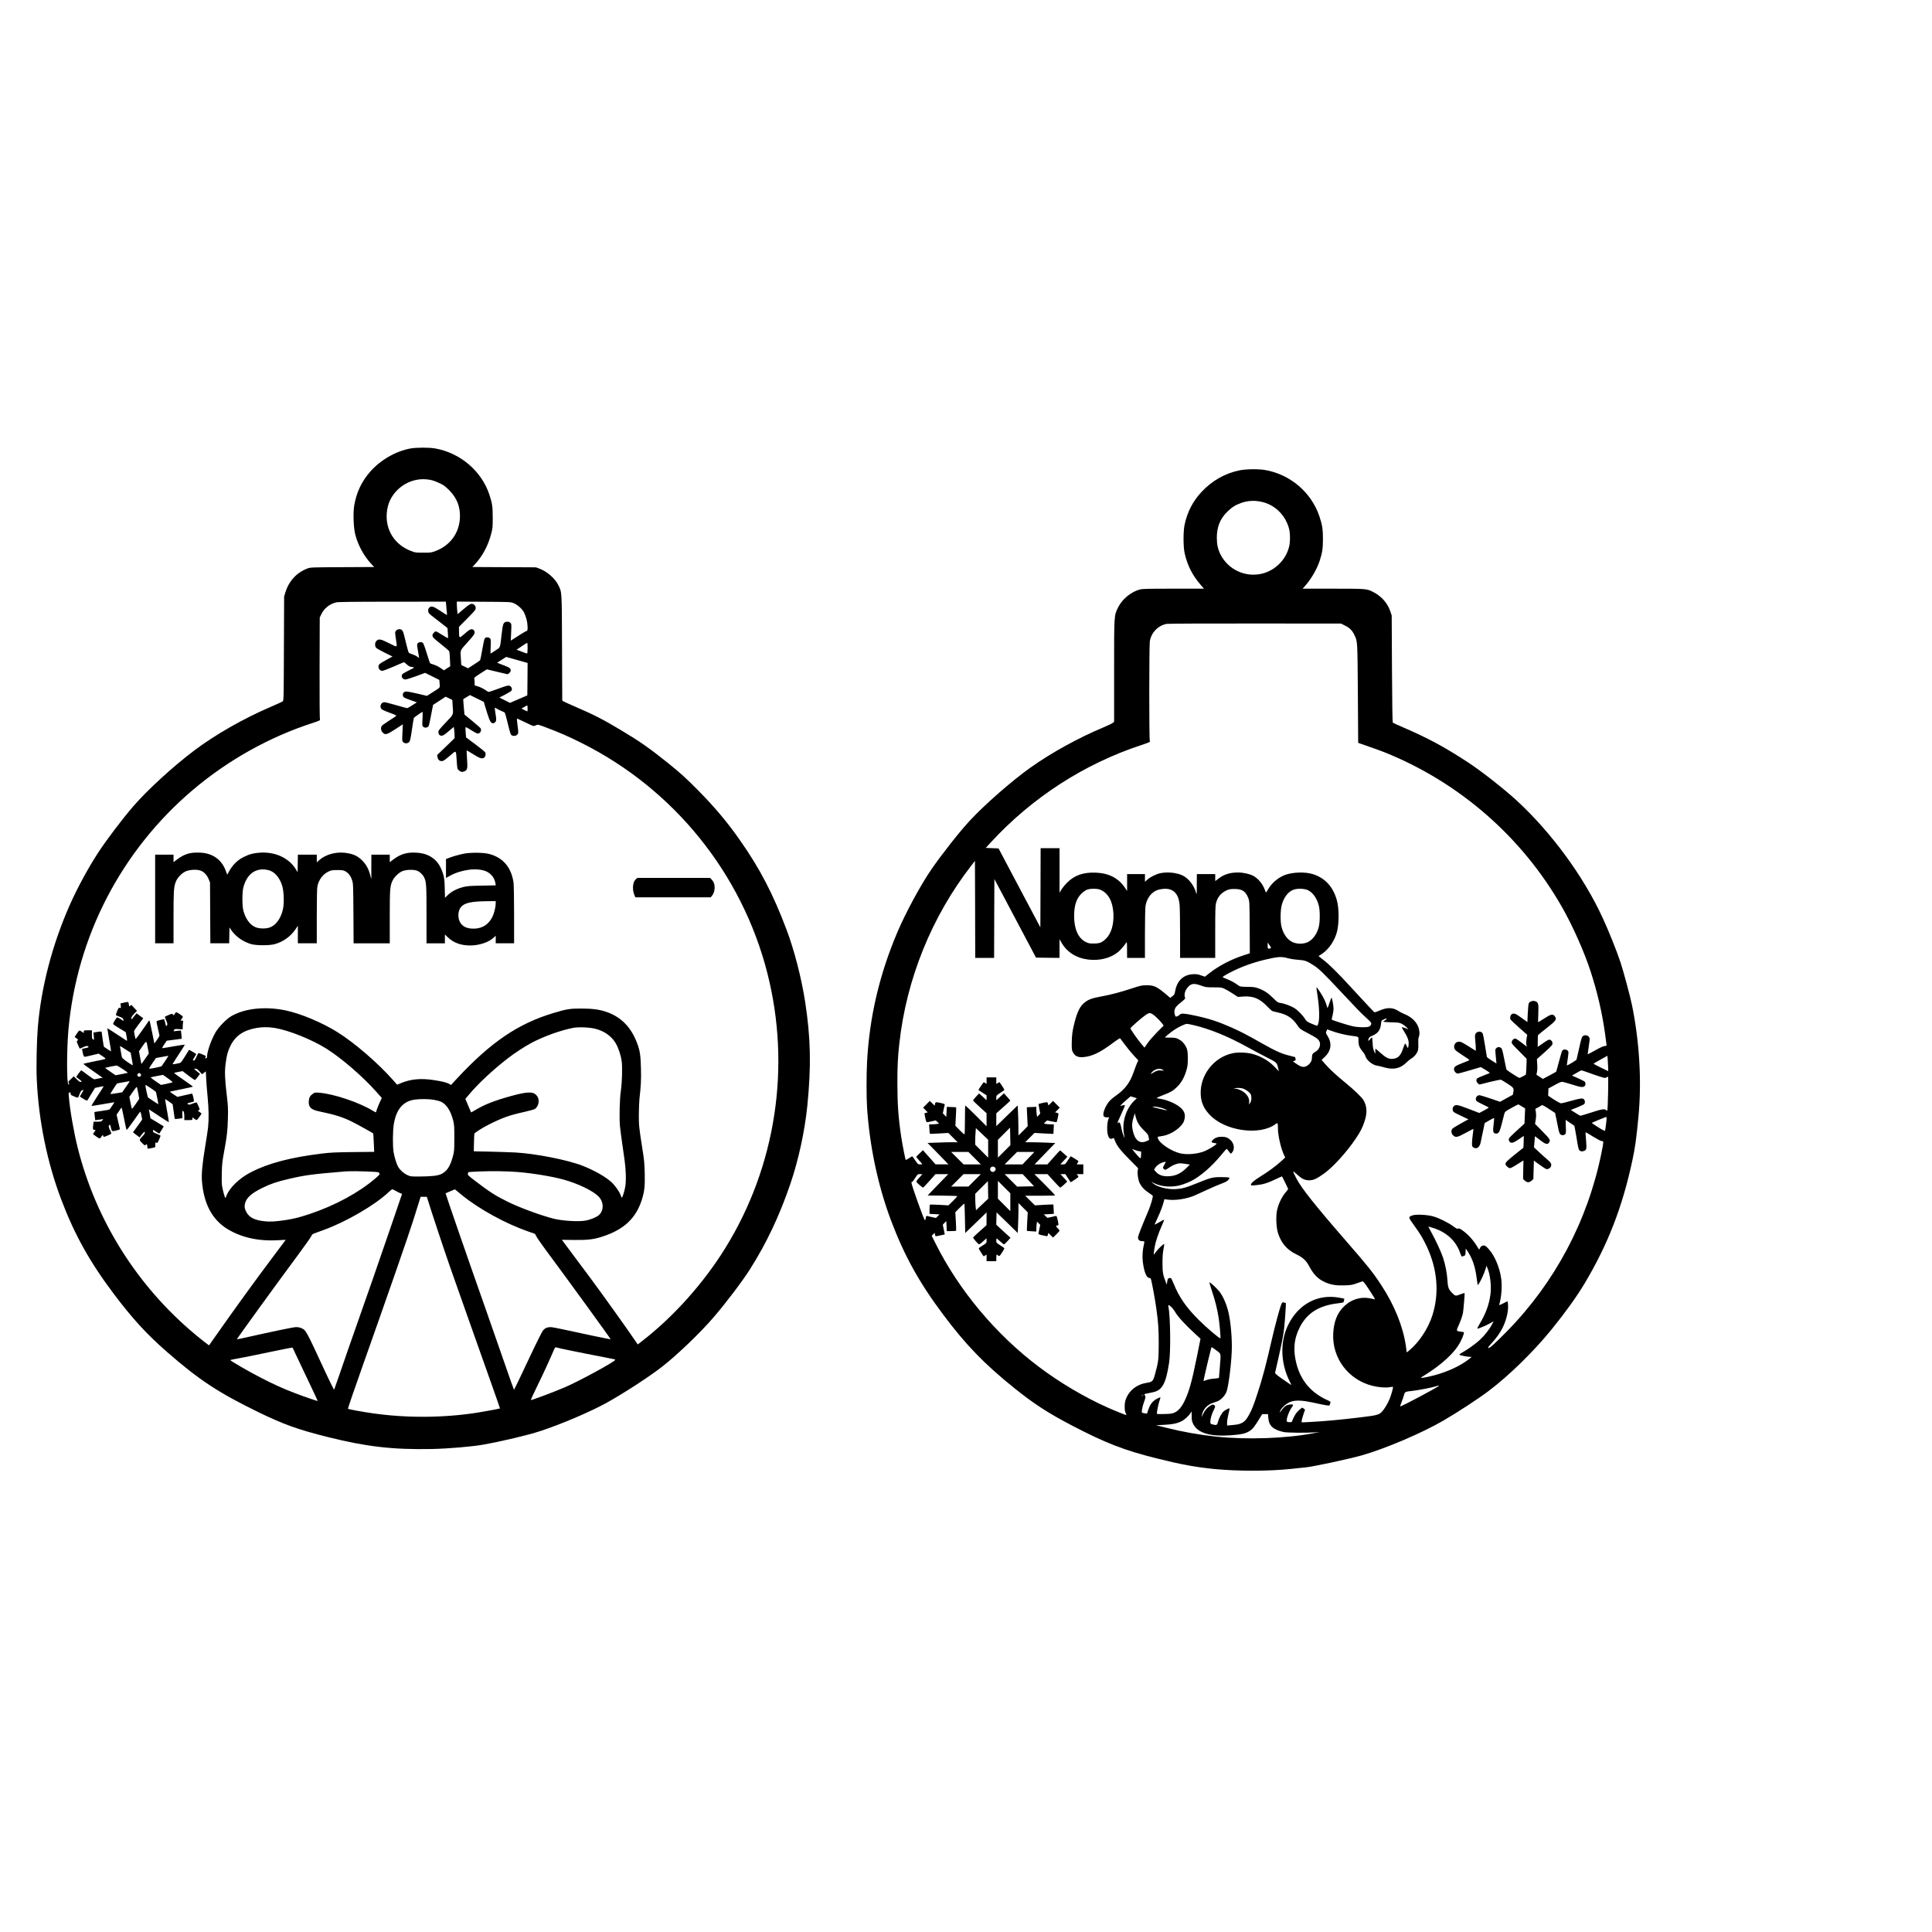
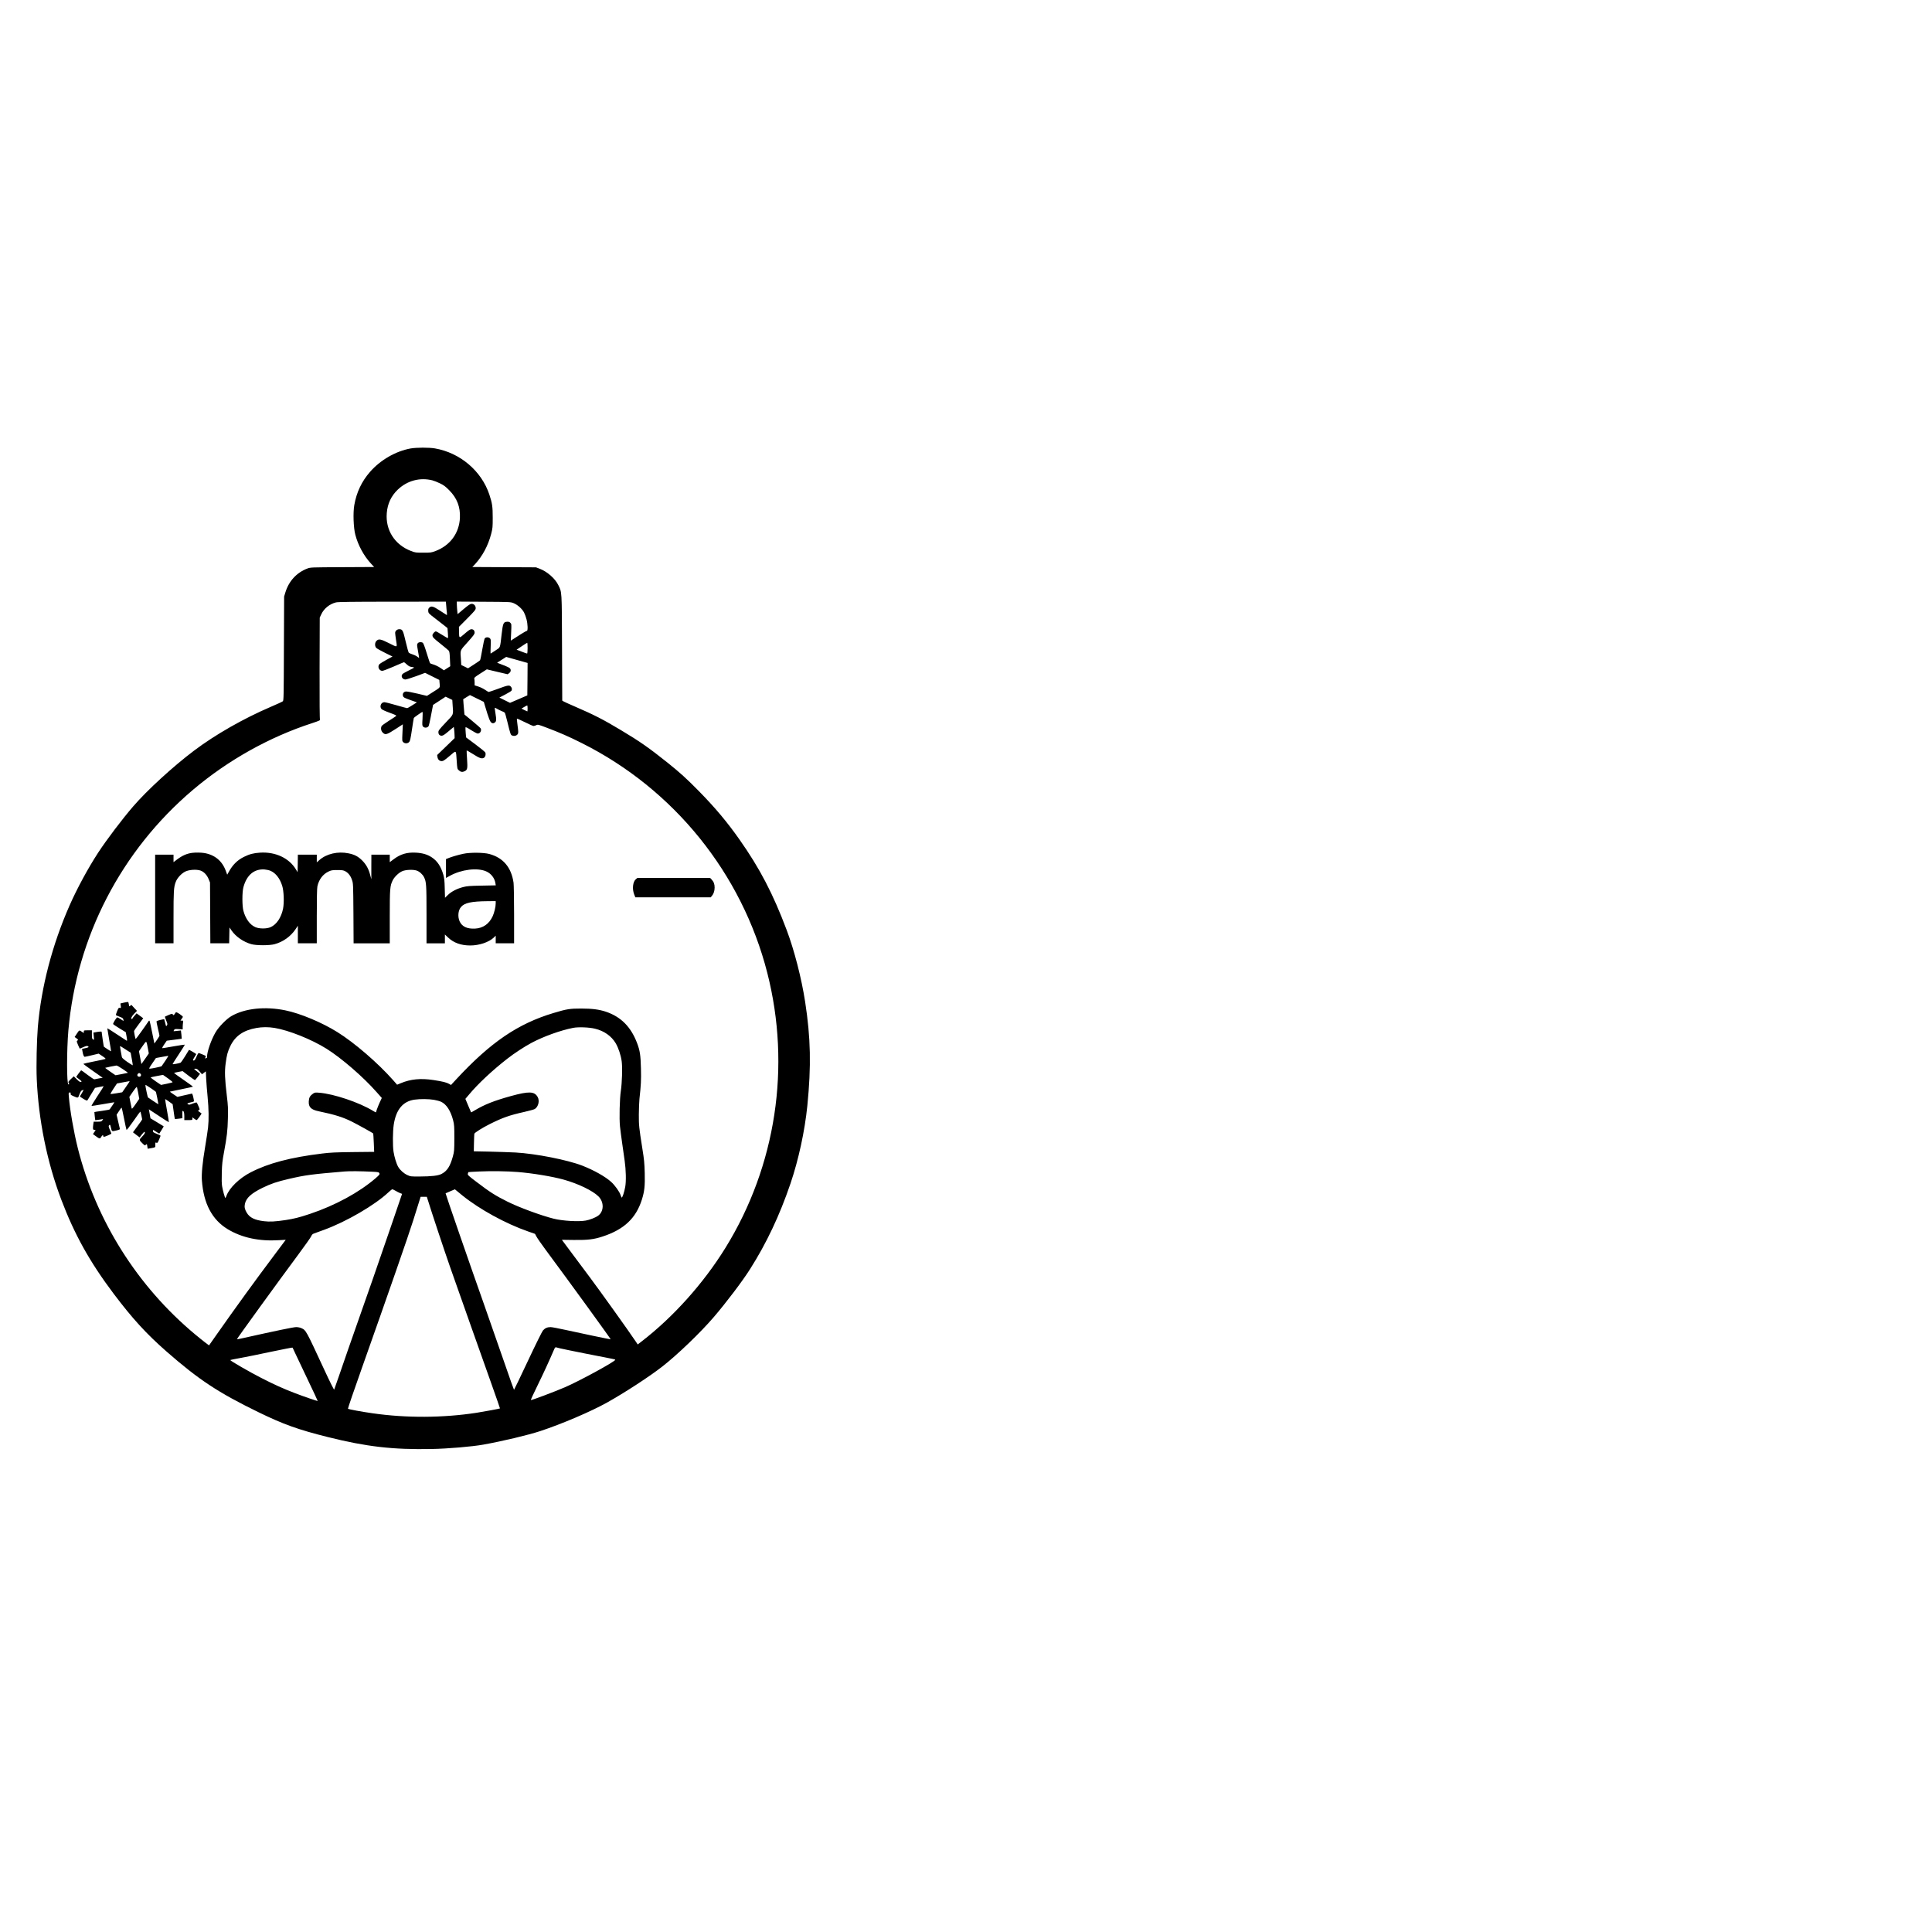
<svg xmlns="http://www.w3.org/2000/svg" version="1.0" width="100mm" height="100mm" viewBox="0 0 3574 1974" preserveAspectRatio="xMidYMid meet">
  <g transform="translate(0,1974) scale(0.1,-0.1)" fill="#000000" stroke="none">
    <path d="M7596 19444 c-275 -50 -557 -212 -750 -432 -155 -177 -251 -380 -292 -616 -25 -141 -15 -419 19 -548 51 -194 156 -388 286 -530 l62 -67 -588 -3 c-581 -3 -589 -3 -647 -25 -198 -75 -343 -232 -407 -443 l-23 -75 -4 -961 c-3 -892 -4 -963 -20 -977 -9 -8 -112 -56 -228 -105 -495 -212 -1022 -512 -1413 -807 -390 -294 -868 -732 -1125 -1030 -200 -231 -495 -621 -648 -855 -184 -281 -392 -664 -532 -982 -320 -728 -523 -1505 -586 -2248 -20 -240 -31 -729 -20 -962 33 -760 192 -1541 454 -2231 244 -644 526 -1151 967 -1737 348 -462 606 -744 979 -1071 595 -521 957 -760 1693 -1119 467 -228 740 -326 1292 -464 716 -179 1206 -235 1920 -221 304 6 751 44 955 81 358 64 827 176 1053 250 398 131 939 362 1238 529 324 181 785 481 1019 664 277 215 710 631 954 916 230 268 533 668 671 887 305 480 548 995 748 1583 150 442 265 974 312 1440 73 736 63 1252 -41 1925 -67 434 -199 947 -341 1325 -252 670 -497 1141 -874 1676 -229 325 -447 585 -749 893 -227 231 -352 344 -575 523 -344 275 -518 397 -866 605 -335 201 -496 283 -854 438 -104 45 -200 88 -212 96 l-22 14 -4 972 c-4 1076 -1 1027 -69 1165 -60 123 -208 252 -349 304 l-64 24 -589 3 -588 3 45 47 c142 153 246 346 304 568 26 101 28 123 28 299 0 203 -9 265 -62 425 -146 439 -541 774 -1007 855 -111 19 -342 18 -450 -1z m403 -590 c31 -8 94 -33 141 -56 69 -33 101 -57 170 -127 144 -145 207 -308 198 -510 -13 -283 -179 -510 -450 -614 -79 -30 -89 -31 -228 -31 -138 0 -149 1 -226 31 -302 115 -475 386 -449 702 14 174 81 316 205 435 174 165 409 228 639 170z m256 -2321 c3 -43 8 -100 12 -127 4 -39 3 -47 -8 -40 -8 4 -64 41 -126 81 -121 79 -154 88 -192 52 -17 -16 -21 -30 -19 -62 3 -41 6 -44 138 -145 74 -57 154 -119 176 -137 l42 -34 7 -91 c4 -50 5 -93 2 -96 -2 -2 -51 25 -107 61 -57 36 -109 65 -117 65 -21 0 -63 -46 -63 -69 0 -38 13 -52 149 -160 75 -60 143 -117 152 -127 13 -15 18 -50 22 -154 l6 -135 -58 -37 -59 -38 -66 45 c-37 25 -93 52 -124 61 -31 9 -61 20 -65 24 -5 4 -33 88 -63 186 -31 104 -61 184 -71 192 -28 20 -81 15 -97 -10 -13 -20 -13 -33 0 -103 8 -44 17 -100 21 -124 l6 -44 -34 25 c-19 15 -59 34 -89 43 -30 10 -60 23 -67 29 -7 6 -33 99 -58 206 -49 212 -59 230 -119 230 -41 0 -76 -32 -76 -68 0 -15 7 -70 15 -122 24 -157 36 -151 -125 -70 -157 79 -195 86 -235 45 -34 -33 -35 -102 -2 -133 12 -11 84 -51 160 -89 l138 -68 -108 -59 c-59 -32 -118 -68 -130 -79 -47 -42 -13 -127 49 -127 16 0 111 36 212 80 100 44 186 80 190 80 3 0 27 -19 51 -41 35 -32 55 -43 90 -47 25 -2 45 -8 45 -11 0 -4 -41 -27 -92 -51 -50 -25 -102 -53 -115 -63 -46 -36 -15 -107 47 -107 16 0 105 28 197 61 l167 62 132 -66 131 -65 6 -69 c7 -79 18 -65 -131 -160 l-104 -66 -177 42 c-97 23 -192 41 -211 39 -45 -4 -69 -43 -54 -85 8 -25 24 -33 133 -72 l123 -44 -84 -53 c-45 -30 -89 -54 -97 -54 -8 0 -98 25 -202 55 -103 30 -202 55 -219 55 -61 0 -94 -81 -52 -127 9 -11 77 -42 150 -68 105 -38 130 -51 120 -60 -7 -7 -68 -47 -136 -90 -68 -43 -127 -86 -132 -96 -20 -37 -12 -89 19 -120 51 -50 71 -44 258 77 l115 75 -7 -154 c-7 -149 -7 -155 14 -176 29 -29 81 -28 109 2 18 19 27 58 52 227 17 113 32 210 35 217 4 12 148 113 161 113 4 0 3 -57 0 -126 -7 -112 -6 -128 10 -145 27 -30 85 -24 104 11 5 10 21 78 35 152 14 73 30 157 36 186 l10 52 117 76 116 76 62 -30 61 -30 6 -93 c14 -193 25 -165 -128 -326 -120 -127 -135 -147 -135 -177 0 -42 22 -66 61 -66 23 0 53 19 127 82 l97 81 7 -54 c3 -30 7 -76 7 -104 l1 -50 -161 -156 -162 -156 6 -39 c8 -47 37 -74 81 -74 25 0 53 19 143 95 131 111 117 121 132 -95 10 -144 10 -145 41 -172 34 -31 67 -35 109 -13 48 24 53 53 41 224 -6 84 -9 155 -7 158 3 2 56 -28 118 -67 122 -78 164 -92 203 -67 26 17 37 62 24 96 -4 11 -86 79 -182 150 l-174 130 -7 84 c-4 46 -5 91 -4 99 3 12 27 1 103 -48 55 -35 110 -64 123 -64 44 0 74 49 57 93 -3 8 -72 70 -154 137 l-148 122 -6 67 c-3 36 -8 100 -12 141 l-5 75 62 39 63 38 128 -63 128 -63 21 -71 c69 -232 95 -300 122 -315 24 -13 30 -13 55 0 35 20 38 54 17 178 -9 52 -14 96 -11 99 2 2 21 -6 43 -20 21 -13 59 -32 85 -42 26 -10 52 -23 56 -29 5 -6 26 -78 46 -161 61 -249 62 -252 96 -263 39 -14 83 1 100 32 10 20 9 47 -5 151 -9 69 -15 129 -12 131 3 3 68 -27 146 -65 77 -39 150 -71 161 -71 12 0 34 7 50 15 29 15 36 13 192 -46 239 -90 418 -168 648 -284 1706 -853 2965 -2412 3435 -4255 440 -1728 161 -3567 -772 -5079 -406 -658 -964 -1281 -1552 -1735 l-74 -57 -35 53 c-129 193 -666 943 -857 1198 -72 96 -217 290 -321 430 l-190 255 221 -3 c256 -3 370 10 533 64 396 129 617 338 726 682 48 152 59 253 53 492 -5 182 -11 250 -42 440 -64 405 -68 443 -67 645 1 105 6 233 11 285 29 261 33 347 28 565 -6 245 -19 330 -70 465 -114 304 -300 491 -580 585 -123 41 -253 58 -452 58 -210 1 -273 -9 -517 -83 -659 -198 -1163 -542 -1795 -1223 l-100 -108 -34 20 c-46 27 -128 47 -294 72 -234 35 -418 17 -599 -58 l-70 -29 -70 80 c-282 320 -718 696 -1036 894 -284 177 -685 345 -959 401 -377 78 -752 38 -1001 -106 -91 -53 -234 -199 -292 -299 -81 -138 -158 -360 -158 -454 0 -11 -2 -20 -4 -20 -2 0 -12 -3 -21 -7 -15 -5 -16 -3 -5 16 6 13 10 24 8 26 -8 8 -122 55 -132 55 -7 0 -23 -26 -36 -57 -27 -67 -42 -86 -63 -81 -13 2 -9 13 18 58 19 30 35 57 35 60 0 6 -131 83 -134 78 -2 -1 -34 -54 -71 -116 -38 -62 -76 -117 -85 -121 -21 -11 -141 -33 -147 -28 -2 3 48 84 113 181 64 97 115 178 112 181 -2 2 -92 -11 -199 -30 -107 -19 -202 -35 -211 -35 -13 0 -6 16 30 69 l47 69 139 18 138 18 -6 75 c-4 42 -8 77 -9 78 -2 1 -32 -2 -67 -7 -35 -5 -66 -7 -68 -6 -2 2 2 13 9 23 10 18 20 19 85 15 l74 -5 0 44 c0 24 3 61 6 82 6 35 5 37 -20 37 l-27 0 19 28 c10 15 22 32 25 38 4 7 -20 29 -59 55 -53 34 -68 40 -74 28 -5 -8 -15 -23 -24 -34 -14 -19 -15 -19 -28 -2 -13 17 -17 17 -78 -9 -36 -15 -67 -29 -69 -31 -2 -1 8 -34 24 -72 25 -63 26 -71 12 -91 -14 -21 -16 -19 -30 45 -9 37 -17 68 -19 70 -5 5 -131 -26 -141 -35 -4 -3 6 -62 23 -131 16 -68 30 -130 30 -137 0 -7 -21 -43 -47 -80 l-47 -66 -42 207 c-23 114 -44 211 -48 214 -4 4 -10 3 -14 -3 -74 -111 -235 -334 -241 -334 -7 0 -31 117 -31 148 0 5 38 60 85 122 l85 113 -62 46 -61 45 -38 -44 c-22 -25 -39 -48 -39 -52 0 -5 -4 -8 -10 -8 -27 0 -6 49 42 97 l52 53 -49 52 c-28 29 -51 55 -52 57 -2 2 -12 -4 -23 -14 -19 -17 -20 -17 -26 24 -4 23 -9 43 -13 45 -3 2 -37 -3 -75 -11 l-68 -16 6 -43 c5 -42 5 -44 -17 -39 -20 6 -26 -1 -50 -60 -15 -37 -25 -69 -23 -73 2 -4 33 -18 69 -31 56 -21 66 -29 69 -52 l4 -27 -53 34 c-29 19 -58 34 -63 34 -15 0 -82 -109 -77 -124 3 -7 57 -44 120 -82 l114 -69 15 -82 c12 -73 12 -81 -2 -73 -8 4 -91 58 -184 120 -92 61 -169 110 -171 108 -1 -2 15 -97 35 -213 21 -115 36 -212 35 -213 -3 -3 -108 64 -133 84 -4 2 -41 256 -42 277 0 8 -55 3 -123 -10 l-29 -5 7 -70 c7 -69 7 -69 -14 -56 -18 11 -21 22 -21 90 l0 78 -75 0 c-73 0 -75 -1 -75 -25 l0 -25 -40 26 c-45 30 -42 32 -93 -45 l-36 -55 35 -25 c31 -22 33 -27 20 -37 -9 -6 -16 -16 -16 -21 0 -9 48 -124 54 -131 2 -1 32 11 68 27 46 20 69 26 81 19 29 -16 19 -25 -44 -38 l-61 -13 6 -36 c12 -75 27 -111 44 -111 9 0 71 14 137 30 l120 29 69 -46 c49 -32 65 -47 55 -53 -8 -4 -103 -25 -212 -46 -108 -21 -196 -42 -195 -46 2 -4 83 -63 181 -132 l177 -124 -67 -11 c-38 -7 -75 -14 -84 -17 -10 -3 -60 29 -128 81 -61 47 -114 85 -118 85 -9 -1 -97 -120 -92 -124 2 -1 27 -21 56 -43 47 -37 50 -41 30 -47 -17 -4 -34 6 -77 49 l-55 54 -54 -51 c-45 -44 -52 -54 -42 -70 14 -23 14 -28 -3 -28 -33 0 -33 630 -1 1000 152 1731 978 3325 2306 4450 649 549 1414 977 2211 1235 112 37 145 51 138 60 -7 8 -9 331 -8 951 l3 939 28 60 c50 108 153 191 272 221 38 9 288 13 1042 13 l991 1 7 -77z m1247 49 c71 -29 155 -103 191 -170 15 -28 36 -85 47 -128 24 -91 27 -214 7 -214 -8 0 -61 -30 -118 -66 -57 -37 -121 -77 -142 -91 l-38 -24 7 154 c7 150 6 155 -15 176 -17 17 -32 21 -63 19 -65 -5 -74 -25 -98 -228 -32 -273 -19 -240 -116 -304 -46 -31 -86 -56 -88 -56 -3 0 -2 59 1 130 5 116 4 132 -12 150 -26 28 -80 27 -99 -2 -7 -13 -28 -106 -45 -207 -17 -101 -35 -189 -41 -196 -5 -6 -58 -43 -116 -80 l-106 -68 -63 31 -62 30 -6 99 c-13 187 -24 159 123 323 109 122 130 150 130 177 0 39 -23 63 -60 63 -22 0 -52 -20 -122 -81 -107 -93 -105 -94 -107 46 l-1 79 155 156 c138 140 155 160 155 190 0 45 -33 80 -75 80 -25 0 -55 -19 -146 -95 l-114 -96 -6 58 c-4 32 -7 84 -8 116 l-1 58 498 -3 c493 -3 497 -3 554 -26z m258 -832 c0 -55 -4 -100 -9 -100 -7 0 -58 18 -165 60 l-30 11 95 64 c52 35 97 64 102 64 4 1 7 -44 7 -99z m-152 -231 l152 -43 -2 -300 -3 -300 -160 -69 -160 -69 -99 49 -98 49 110 57 c60 31 113 64 116 73 11 28 6 50 -15 73 -29 31 -55 26 -244 -44 -82 -30 -156 -55 -163 -55 -7 0 -39 18 -70 40 -31 21 -87 49 -124 60 l-68 22 0 51 c0 29 -3 61 -6 73 -5 17 13 32 113 96 l119 76 193 -46 192 -45 27 20 c33 24 39 63 15 90 -10 11 -52 32 -93 48 -41 15 -91 34 -110 42 l-34 14 84 53 84 54 45 -13 c25 -7 115 -32 199 -56z m152 -884 c0 -30 -2 -55 -5 -55 -3 0 -29 12 -57 26 l-51 26 49 29 c27 16 52 29 57 29 4 0 7 -25 7 -55z m-4683 -5910 c263 -43 684 -211 961 -384 277 -173 682 -523 929 -804 l96 -108 -36 -77 c-19 -42 -44 -102 -54 -132 -10 -30 -18 -56 -19 -58 -1 -2 -24 11 -51 27 -256 157 -730 317 -1001 337 -70 6 -80 4 -111 -17 -56 -39 -75 -72 -79 -142 -6 -106 41 -154 178 -183 303 -63 453 -110 621 -194 119 -60 387 -209 393 -218 2 -4 7 -82 11 -174 l7 -166 -388 -4 c-323 -4 -420 -8 -574 -27 -585 -71 -996 -179 -1324 -349 -209 -107 -395 -289 -447 -434 -7 -21 -16 -38 -20 -38 -9 0 -46 132 -60 214 -8 45 -10 135 -6 255 4 155 11 217 41 376 53 287 67 400 72 625 5 180 3 232 -20 422 -37 306 -42 446 -22 593 21 162 38 224 90 330 91 184 239 286 481 329 106 19 220 19 332 1z m5930 -15 c168 -40 304 -136 383 -269 50 -85 96 -222 111 -336 15 -112 6 -398 -16 -545 -22 -144 -31 -506 -16 -656 7 -66 26 -213 43 -329 16 -115 36 -255 44 -310 24 -169 29 -377 10 -481 -17 -98 -55 -210 -66 -197 -4 4 -13 25 -20 46 -19 60 -105 181 -173 242 -109 99 -317 216 -533 301 -275 107 -863 223 -1239 244 -99 5 -313 12 -475 16 l-295 6 3 157 c2 86 5 161 7 168 7 21 150 111 282 177 240 120 366 165 640 226 94 21 183 46 197 55 67 44 92 154 51 224 -60 103 -162 106 -490 16 -315 -87 -496 -159 -673 -266 -36 -22 -66 -38 -67 -37 -2 2 -26 58 -54 126 l-52 124 73 86 c162 194 427 442 703 657 123 97 319 225 445 292 223 119 541 234 775 279 95 18 294 11 402 -16z m-8272 -361 l18 -96 -33 -49 c-18 -27 -49 -71 -69 -98 l-35 -50 -23 119 -22 118 66 95 c76 108 70 110 98 -39z m-394 -34 l76 -48 21 -115 c12 -64 20 -117 18 -119 -2 -2 -47 26 -100 62 -60 42 -98 74 -101 88 -9 41 -35 189 -35 199 0 6 10 4 23 -4 12 -8 56 -36 98 -63z m718 -197 c-34 -51 -65 -97 -69 -101 -8 -9 -190 -47 -223 -47 -14 0 -3 22 50 99 l68 99 110 20 c60 11 113 20 118 21 4 1 -20 -41 -54 -91z m-788 -155 c54 -36 98 -67 96 -69 -1 -1 -53 -12 -116 -24 l-114 -21 -99 68 c-55 37 -96 69 -91 70 20 7 190 41 207 42 10 1 63 -29 117 -66z m1422 -45 l44 -51 35 27 36 27 6 -138 c4 -76 16 -227 27 -337 21 -222 24 -418 8 -564 -6 -53 -30 -214 -54 -357 -50 -297 -69 -499 -60 -624 32 -429 190 -726 478 -900 261 -157 578 -226 948 -203 l125 7 -221 -295 c-347 -462 -706 -957 -1085 -1497 l-113 -161 -76 57 c-42 32 -123 98 -181 146 -1069 891 -1833 2104 -2171 3447 -74 296 -145 702 -165 946 -7 81 -6 82 16 82 18 0 21 -4 17 -21 -5 -17 3 -24 46 -44 95 -41 90 -43 117 31 18 48 32 69 49 75 13 5 25 8 27 7 1 -2 -14 -30 -33 -62 l-36 -59 22 -16 c13 -10 43 -28 67 -42 39 -21 46 -22 54 -9 5 8 38 62 73 120 l65 105 78 17 c43 9 80 15 82 14 2 -2 -50 -83 -114 -180 -64 -98 -114 -180 -111 -183 4 -3 98 11 210 31 112 20 207 36 211 36 5 0 -28 -53 -85 -132 -3 -5 -67 -17 -143 -28 -76 -10 -139 -20 -140 -22 -1 -2 2 -36 7 -77 l9 -73 57 7 c31 3 64 9 75 12 18 5 18 5 0 -21 -17 -23 -25 -25 -90 -26 l-71 0 -7 -46 c-11 -87 -9 -102 19 -106 l25 -3 -25 -37 -25 -37 32 -24 c92 -68 97 -69 121 -27 19 32 37 39 37 15 0 -8 6 -15 13 -15 18 0 137 52 137 60 0 4 -11 33 -25 64 -29 65 -30 79 -11 95 12 10 16 3 27 -43 18 -80 16 -79 98 -59 64 15 72 19 67 38 -3 11 -18 73 -32 137 l-27 117 43 65 c23 36 45 66 49 66 4 0 24 -89 45 -197 21 -109 42 -204 46 -212 5 -9 47 45 130 163 67 98 124 175 127 172 5 -5 32 -122 33 -142 0 -6 -38 -62 -85 -124 -47 -62 -85 -114 -85 -116 0 -1 28 -23 62 -48 l61 -46 42 55 c24 30 45 51 49 48 15 -16 2 -41 -45 -89 -58 -59 -58 -63 10 -128 39 -38 41 -39 60 -22 19 17 20 17 26 -28 l7 -46 37 6 c113 20 106 15 104 66 -1 44 0 46 20 39 20 -7 25 -1 49 56 16 36 28 69 28 73 0 5 -31 21 -70 36 -60 23 -70 31 -70 52 0 24 0 24 27 7 14 -10 41 -26 58 -37 l32 -18 42 66 c23 37 41 67 39 69 -2 1 -57 35 -123 75 l-121 73 -15 83 -15 84 25 -17 c14 -9 97 -64 184 -121 86 -58 159 -103 161 -101 2 2 -13 99 -34 214 -21 116 -37 211 -35 213 2 2 34 -18 71 -45 l68 -49 19 -134 c10 -74 20 -136 22 -138 2 -3 35 -1 72 4 l68 9 -2 68 c-1 37 1 67 5 67 22 0 32 -30 32 -97 l0 -73 75 0 c74 0 75 0 75 26 l0 25 33 -25 c19 -15 39 -26 45 -26 11 0 97 119 90 124 -1 1 -18 13 -37 26 -32 22 -32 24 -13 34 20 11 20 11 -5 71 -14 33 -29 64 -33 69 -5 5 -37 -3 -75 -18 -59 -24 -68 -25 -87 -12 -22 16 -22 16 85 42 27 6 28 9 22 43 -12 66 -26 111 -34 111 -5 0 -68 -14 -139 -31 l-130 -30 -71 47 c-39 26 -70 48 -69 50 2 1 99 21 216 45 116 23 212 45 212 48 -1 3 -79 60 -175 126 -96 66 -175 123 -175 126 0 3 35 12 79 20 l79 15 108 -83 c60 -45 114 -83 119 -83 6 1 29 26 53 58 l43 57 -37 30 c-86 69 -83 64 -47 65 25 0 39 -9 76 -52z m-1093 -43 c20 -24 3 -57 -28 -53 -30 3 -41 30 -22 53 16 19 34 19 50 0z m593 -156 c-5 -3 -54 -16 -111 -28 l-103 -21 -99 67 c-54 38 -96 70 -94 72 2 3 55 14 117 26 l112 21 93 -65 c50 -36 89 -68 85 -72z m-799 9 c-4 -7 -36 -54 -70 -103 l-63 -91 -106 -18 c-59 -10 -109 -16 -111 -13 -3 3 23 48 57 100 l63 94 106 20 c133 26 133 26 124 11z m396 -118 c49 -33 91 -64 95 -69 4 -8 45 -213 45 -228 0 -4 -178 114 -193 126 -6 6 -47 199 -47 223 0 14 9 9 100 -52z m-233 -91 l19 -106 -67 -98 c-60 -85 -69 -94 -74 -74 -3 13 -14 65 -24 116 l-18 92 65 95 c36 53 69 93 73 89 4 -5 15 -56 26 -114z m5469 -124 c48 -9 107 -24 130 -35 101 -44 181 -167 227 -347 20 -80 22 -111 22 -328 -1 -230 -2 -244 -28 -340 -51 -184 -106 -268 -210 -322 -63 -32 -183 -46 -402 -47 -166 -1 -171 0 -230 27 -67 31 -134 91 -169 152 -32 54 -71 182 -86 280 -17 108 -15 377 4 501 42 278 170 432 386 462 103 15 260 13 356 -3z m-1130 -1331 c103 -5 112 -8 122 -28 9 -20 2 -29 -71 -93 -306 -263 -744 -501 -1211 -658 -202 -67 -293 -90 -454 -115 -186 -28 -295 -34 -398 -21 -175 21 -265 66 -320 158 -37 63 -46 105 -33 164 24 109 118 194 324 295 161 78 264 113 487 165 306 71 417 86 1033 138 97 8 296 6 521 -5z m2684 -5 c278 -23 635 -82 845 -140 268 -74 540 -205 647 -312 106 -107 101 -280 -10 -358 -49 -34 -152 -75 -226 -88 -132 -24 -427 -7 -595 35 -228 57 -645 210 -855 316 -224 111 -326 177 -574 366 -153 116 -163 126 -157 151 4 14 8 27 9 28 1 2 92 7 202 12 219 10 520 6 714 -10z m-2263 -347 c26 -16 64 -35 84 -43 l37 -14 -198 -580 c-109 -319 -261 -760 -338 -980 -468 -1333 -552 -1574 -628 -1799 -47 -137 -88 -255 -92 -262 -4 -7 -83 151 -186 374 -337 727 -335 724 -421 763 -24 11 -63 19 -97 19 -49 0 -361 -65 -1008 -209 -47 -11 -86 -18 -88 -16 -5 5 780 1088 1142 1575 120 162 226 312 234 332 12 29 24 41 56 52 23 9 103 38 179 65 412 150 943 459 1192 694 33 31 65 56 72 57 7 0 34 -13 60 -28z m1237 -87 c318 -257 802 -522 1217 -666 l126 -44 27 -50 c14 -27 86 -131 159 -230 440 -593 1219 -1666 1214 -1671 -3 -3 -561 113 -839 175 -126 28 -248 51 -273 51 -60 0 -103 -19 -140 -61 -17 -20 -137 -261 -280 -566 -138 -293 -253 -533 -256 -533 -3 0 -81 219 -173 487 -93 269 -257 740 -366 1048 -289 816 -732 2098 -727 2100 1 1 40 18 87 38 l85 36 27 -22 c14 -12 65 -53 112 -92z m-640 -82 c62 -203 308 -944 411 -1238 220 -626 593 -1679 762 -2153 91 -255 163 -465 162 -466 -7 -6 -278 -56 -434 -81 -619 -95 -1299 -99 -1923 -9 -198 28 -443 73 -455 84 -4 3 114 350 264 771 484 1366 852 2424 942 2709 25 80 66 211 92 293 l46 147 58 0 57 0 18 -57z m-2464 -2813 c19 -41 123 -261 232 -489 109 -228 197 -416 195 -417 -5 -5 -255 81 -414 142 -223 85 -391 161 -636 287 -202 103 -567 313 -567 327 0 3 82 20 183 38 100 18 358 70 572 116 215 45 393 80 396 77 3 -3 21 -40 39 -81z m4915 66 c68 -17 818 -167 937 -188 43 -7 79 -17 80 -22 8 -27 -656 -390 -932 -509 -194 -83 -602 -237 -630 -237 -5 0 51 123 125 273 112 229 214 451 306 665 14 33 23 42 36 38 10 -3 45 -12 78 -20z" />
    <path d="M3555 11963 c-100 -13 -183 -50 -279 -122 l-66 -50 0 69 0 70 -170 0 -170 0 0 -820 0 -820 170 0 170 0 0 478 c0 490 4 560 41 657 27 73 104 156 176 192 73 35 204 44 281 19 64 -22 121 -82 153 -162 l24 -59 3 -562 3 -563 174 0 174 0 3 146 3 147 39 -57 c79 -114 221 -212 366 -252 91 -26 338 -26 430 0 157 42 297 143 386 275 l44 66 0 -163 0 -162 175 0 175 0 0 500 c0 328 4 517 11 552 27 127 102 227 207 276 50 24 69 27 162 27 89 0 111 -3 147 -22 57 -31 100 -86 125 -163 22 -63 22 -81 26 -617 l3 -553 335 0 334 0 0 488 c0 527 4 574 55 678 31 62 109 138 173 167 65 29 201 35 269 13 53 -18 110 -69 137 -123 42 -85 46 -133 46 -690 l0 -533 170 0 170 0 0 82 0 81 58 -55 c103 -99 240 -148 411 -148 166 0 344 60 434 145 l37 36 0 -70 0 -71 170 0 170 0 0 528 c0 290 -5 557 -10 593 -41 283 -191 461 -447 531 -106 29 -358 31 -482 4 -95 -20 -215 -55 -278 -81 l-43 -17 0 -175 0 -174 73 40 c213 117 503 153 668 83 91 -39 158 -123 173 -218 l7 -42 -258 -5 c-220 -4 -271 -8 -343 -26 -117 -30 -219 -83 -284 -146 l-54 -53 -5 176 c-3 142 -9 192 -26 251 -46 155 -110 252 -212 320 -81 54 -171 81 -294 88 -169 9 -288 -27 -417 -125 l-68 -51 0 69 0 70 -170 0 -170 0 -1 -227 0 -228 -20 75 c-30 116 -74 196 -148 271 -76 76 -141 110 -253 133 -198 41 -408 -7 -541 -125 l-47 -41 0 71 0 71 -175 0 -175 0 -2 -162 -3 -163 -28 47 c-125 213 -379 333 -666 315 -121 -8 -195 -27 -296 -77 -123 -60 -212 -148 -284 -281 l-28 -50 -27 73 c-67 183 -205 296 -398 328 -61 10 -162 11 -223 3z m1449 -332 c97 -42 173 -140 216 -276 31 -99 39 -309 16 -426 -33 -162 -119 -291 -229 -340 -73 -33 -209 -33 -284 0 -100 44 -179 152 -220 301 -25 90 -25 347 0 438 61 225 198 340 389 328 37 -3 87 -14 112 -25z m4166 -603 c0 -66 -27 -175 -58 -242 -65 -138 -177 -216 -322 -224 -147 -8 -241 35 -286 131 -40 86 -30 205 23 267 66 79 190 106 496 109 l147 1 0 -42z" />
    <path d="M11763 11476 c-56 -47 -71 -178 -32 -280 l22 -56 697 0 697 0 19 23 c35 39 54 95 54 158 0 65 -16 107 -58 152 l-26 27 -672 0 -672 0 -29 -24z" />
-     <path d="M22935 19040 c-271 -54 -514 -192 -708 -400 -162 -175 -263 -370 -314 -610 -25 -120 -25 -401 1 -520 48 -222 143 -412 295 -587 l63 -73 -564 0 c-474 0 -573 -2 -622 -15 -164 -43 -329 -180 -404 -335 -74 -152 -72 -124 -72 -1175 l0 -937 -22 -19 c-13 -11 -91 -49 -174 -84 -464 -194 -962 -468 -1349 -743 -342 -242 -855 -691 -1129 -988 -188 -203 -520 -625 -708 -899 -199 -290 -476 -802 -631 -1168 -330 -780 -513 -1563 -557 -2387 -13 -236 -13 -662 0 -855 48 -715 203 -1444 442 -2080 246 -652 520 -1148 963 -1740 419 -560 761 -915 1318 -1363 358 -288 625 -462 1068 -693 623 -325 965 -458 1568 -608 446 -112 715 -161 1062 -196 431 -42 1007 -42 1414 1 127 13 255 26 285 30 141 14 802 156 1030 221 436 124 1110 411 1510 643 265 154 647 404 840 550 382 289 832 729 1166 1141 247 304 465 608 606 844 429 718 699 1412 882 2265 56 262 75 397 117 840 60 640 17 1372 -121 2047 -35 169 -159 631 -215 798 -70 210 -215 572 -327 814 -353 768 -949 1582 -1593 2174 -229 211 -659 548 -898 704 -446 291 -735 446 -1202 648 -99 42 -184 82 -190 87 -6 6 -12 357 -15 996 l-5 987 -27 80 c-53 153 -165 278 -324 358 -111 56 -123 57 -734 57 l-563 0 47 53 c112 127 215 304 266 455 51 156 63 232 63 412 0 180 -12 256 -64 414 -148 445 -538 780 -1005 861 -120 21 -353 19 -469 -5z m435 -591 c230 -62 412 -248 476 -489 23 -89 24 -244 0 -337 -59 -237 -254 -432 -492 -493 -307 -79 -631 68 -775 351 -49 97 -69 185 -69 311 0 199 59 348 190 478 86 85 156 130 260 166 135 47 265 51 410 13z m1512 -2282 c88 -43 135 -91 177 -182 54 -114 53 -103 60 -1078 l6 -909 195 -68 c107 -37 241 -86 297 -108 1381 -557 2536 -1563 3275 -2856 194 -338 415 -833 531 -1191 128 -391 218 -784 272 -1178 14 -103 25 -192 25 -197 0 -6 -15 -10 -33 -10 -22 0 -78 -25 -175 -79 -78 -44 -142 -77 -142 -74 0 3 9 71 21 150 21 144 21 146 2 172 -25 33 -80 40 -112 14 -19 -15 -31 -54 -67 -217 -24 -109 -46 -206 -49 -216 -5 -15 -172 -116 -180 -108 -1 1 6 55 16 118 10 63 16 123 13 133 -14 44 -85 57 -114 22 -6 -8 -33 -98 -60 -200 -27 -103 -51 -189 -53 -191 -2 -3 -59 -33 -125 -69 l-121 -64 -50 33 c-28 19 -55 36 -61 38 -8 2 -8 17 1 52 8 31 10 83 6 146 l-6 98 140 124 c81 71 142 133 146 147 9 36 -9 74 -40 85 -24 9 -38 3 -130 -60 l-102 -71 2 101 c0 56 1 106 2 112 1 6 70 64 155 130 183 142 202 169 155 228 -34 43 -69 35 -192 -44 -60 -39 -110 -70 -113 -70 -2 0 -1 73 3 163 7 184 1 206 -62 227 -42 14 -100 -7 -115 -42 -6 -13 -14 -96 -18 -184 l-7 -161 -109 78 c-82 60 -116 79 -141 79 -48 0 -73 -37 -67 -101 1 -9 72 -78 158 -154 l156 -138 -7 -36 c-14 -80 -16 -140 -6 -160 7 -12 9 -21 5 -21 -3 0 -45 31 -93 69 -48 38 -98 72 -112 76 -31 8 -64 -18 -73 -59 -7 -26 4 -39 134 -170 l140 -142 0 -55 c0 -31 -3 -97 -6 -147 l-7 -92 -53 -30 c-30 -16 -59 -30 -65 -30 -21 0 -238 141 -243 158 -3 10 -21 98 -41 197 -28 146 -39 183 -56 198 -29 23 -64 22 -90 -4 -23 -23 -22 -8 -3 -216 l7 -67 -24 15 c-13 9 -52 34 -87 55 -34 21 -64 46 -67 54 -2 8 -18 105 -35 214 -16 110 -37 210 -44 222 -29 43 -99 39 -130 -8 -12 -19 -13 -39 -6 -118 5 -52 10 -119 10 -148 l0 -52 -82 52 c-175 110 -191 118 -230 118 -76 0 -116 -91 -68 -152 10 -14 75 -60 144 -104 69 -43 122 -82 118 -86 -4 -4 -61 -28 -127 -53 -135 -53 -158 -70 -158 -116 0 -35 40 -79 72 -79 10 0 109 27 221 60 l204 60 87 -53 c51 -30 82 -55 75 -59 -6 -3 -56 -23 -111 -44 -55 -20 -108 -44 -118 -52 -26 -23 -18 -70 15 -95 l26 -20 191 48 c105 26 198 44 208 41 9 -4 64 -37 120 -73 113 -72 121 -83 107 -159 l-9 -46 -118 -65 -118 -65 -179 61 c-99 34 -191 61 -205 61 -54 0 -87 -78 -47 -112 9 -8 63 -36 120 -63 56 -27 102 -51 102 -54 0 -4 -39 -27 -87 -53 l-88 -47 -194 75 c-215 83 -250 88 -284 42 -15 -20 -18 -34 -13 -63 7 -36 10 -38 148 -104 l142 -67 -142 -78 c-78 -43 -149 -87 -157 -99 -25 -36 -19 -85 14 -118 47 -47 80 -41 238 46 76 41 138 73 139 72 2 -1 -4 -47 -11 -102 -8 -55 -15 -128 -15 -162 0 -53 3 -64 22 -77 60 -42 119 -4 138 90 7 32 26 126 44 209 l31 149 83 49 c46 27 86 46 89 43 4 -4 1 -46 -5 -95 -21 -157 -13 -191 47 -191 46 0 65 34 104 190 21 80 42 161 47 182 10 33 21 42 130 102 65 36 122 66 126 66 3 0 33 -17 66 -37 l61 -38 -6 -140 -6 -140 -38 -35 c-232 -211 -253 -232 -253 -258 0 -14 7 -34 17 -44 29 -33 68 -22 168 46 l93 63 -2 -108 c-1 -60 -4 -110 -7 -112 -2 -2 -72 -58 -156 -125 -149 -120 -173 -144 -173 -177 0 -25 55 -75 82 -75 13 0 57 22 98 48 41 26 92 58 113 71 l39 24 -4 -172 -3 -172 33 -30 c42 -38 81 -38 124 0 l33 29 5 171 5 171 103 -75 c57 -41 112 -77 123 -80 31 -10 76 13 89 46 17 41 1 74 -63 127 -29 23 -97 84 -151 135 l-99 92 9 104 9 103 92 -71 c101 -78 139 -89 167 -49 33 46 22 64 -121 209 l-137 139 13 75 c11 67 9 135 -6 188 -3 13 5 21 33 33 20 8 49 25 64 36 32 23 27 26 170 -67 l97 -63 21 -98 c11 -55 28 -139 38 -188 10 -54 25 -97 36 -108 24 -24 70 -23 92 1 16 18 17 34 11 148 -3 70 -3 123 2 117 4 -6 40 -32 79 -57 40 -25 75 -50 78 -55 3 -6 21 -106 41 -223 29 -183 37 -217 56 -231 24 -20 46 -22 83 -8 45 17 49 38 36 196 -7 80 -11 146 -9 149 2 2 65 -34 139 -81 83 -51 146 -84 163 -84 35 0 35 -4 -8 -218 -253 -1251 -859 -2394 -1749 -3301 -225 -228 -321 -315 -342 -307 -13 5 -3 20 46 73 92 98 171 208 218 304 73 150 112 327 97 438 l-7 50 -80 -40 c-64 -32 -79 -37 -74 -22 40 129 56 335 37 476 -27 205 -123 432 -232 551 -51 55 -66 66 -93 66 -35 0 -59 -20 -74 -59 -8 -23 -10 -22 -37 25 -73 125 -182 246 -287 317 -44 31 -60 37 -74 29 -15 -8 -33 0 -94 45 -95 70 -271 156 -375 183 -114 31 -319 39 -379 16 -78 -30 -78 -30 32 -183 122 -170 157 -229 232 -385 201 -423 238 -868 108 -1278 -78 -246 -247 -502 -430 -652 l-45 -37 -16 117 c-51 360 -211 756 -454 1127 -159 242 -246 351 -663 830 -559 643 -815 965 -907 1142 -78 151 -78 158 6 81 93 -86 146 -112 231 -112 77 0 134 26 272 124 169 121 421 398 589 649 86 128 121 196 160 313 53 159 48 282 -16 393 -32 56 -173 192 -341 329 -166 135 -294 254 -377 350 l-59 69 57 54 c122 116 139 253 51 393 -33 52 -33 55 -18 86 l15 32 79 -29 c107 -39 254 -75 363 -89 149 -20 135 -10 135 -93 0 -84 18 -128 78 -200 22 -26 43 -60 47 -75 18 -80 133 -176 225 -187 25 -3 85 -17 133 -32 163 -47 295 -18 402 90 28 28 72 64 98 79 53 31 102 94 118 152 6 23 9 79 6 126 -3 61 0 96 11 123 19 48 11 128 -17 193 -45 100 -128 174 -251 225 -36 14 -85 40 -110 56 -102 68 -208 71 -353 8 -75 -32 -90 -36 -101 -24 -7 8 -65 68 -127 134 -63 67 -202 217 -310 335 -230 251 -391 411 -506 499 l-82 64 57 37 c132 85 246 253 287 423 38 160 36 428 -5 574 -70 250 -220 413 -445 483 -142 44 -372 37 -512 -15 -128 -48 -248 -150 -314 -265 -19 -33 -36 -60 -39 -60 -3 0 -14 24 -24 53 -38 106 -126 211 -216 257 -67 34 -185 60 -275 60 -150 0 -259 -33 -361 -111 l-64 -48 0 64 0 65 -170 0 -170 0 -1 -197 c0 -192 -1 -196 -15 -144 -35 130 -137 262 -244 314 -106 52 -271 71 -406 46 -77 -14 -188 -67 -247 -119 l-47 -42 0 71 0 71 -165 0 -165 0 0 -156 0 -156 -40 60 c-118 176 -296 269 -536 279 -232 10 -397 -47 -534 -185 -42 -42 -90 -102 -108 -132 l-32 -55 0 413 0 412 -175 0 -175 0 -2 -732 -3 -733 -387 730 -386 730 -119 5 -118 5 101 110 c757 821 1722 1445 2773 1791 153 51 169 58 161 75 -14 24 -13 1751 0 1843 24 161 150 293 310 325 25 5 752 8 1636 7 l1590 -1 76 -38z m-6667 -6147 l175 0 2 729 3 730 385 -727 385 -727 218 -3 217 -2 0 172 0 173 33 -57 c103 -181 276 -292 499 -319 207 -25 412 26 550 138 42 34 122 126 155 179 9 15 12 -11 12 -133 l1 -153 165 0 165 0 0 443 c0 243 5 474 10 512 14 94 58 182 120 238 58 52 117 76 211 84 175 15 276 -79 299 -279 6 -45 10 -289 10 -540 l0 -458 325 0 325 0 0 478 c0 394 3 488 15 536 30 113 90 186 195 235 46 21 70 26 145 26 145 0 209 -43 258 -171 21 -57 22 -72 25 -539 l2 -480 -117 -38 c-232 -76 -456 -193 -627 -327 l-87 -68 -72 25 c-60 21 -85 25 -152 21 -175 -10 -292 -122 -326 -312 -10 -60 -15 -68 -52 -96 l-40 -29 -49 42 c-196 167 -246 191 -388 191 -88 -1 -108 -5 -267 -57 -214 -71 -398 -119 -574 -151 -164 -30 -233 -55 -298 -106 -91 -72 -137 -161 -191 -365 -41 -156 -53 -242 -54 -390 -1 -121 1 -133 24 -175 37 -67 93 -93 185 -86 168 13 317 85 569 275 60 45 112 78 116 74 4 -4 47 -62 96 -127 49 -66 123 -156 165 -200 l76 -81 -24 -53 c-13 -29 -39 -98 -58 -154 -73 -208 -157 -322 -334 -448 -55 -38 -112 -89 -133 -117 -49 -64 -89 -154 -96 -211 -6 -54 11 -72 69 -72 l38 0 -16 -37 c-24 -58 -29 -216 -9 -286 19 -66 44 -86 84 -68 13 7 26 10 27 9 1 -2 10 -23 19 -48 38 -96 93 -168 259 -338 l170 -172 -7 -46 c-9 -65 10 -177 39 -235 35 -68 85 -121 166 -175 38 -25 71 -49 73 -53 10 -16 -34 -169 -79 -276 -114 -268 -185 -448 -191 -484 -8 -52 19 -81 76 -81 44 0 45 -2 30 -65 -23 -94 -31 -222 -20 -311 23 -190 68 -304 120 -304 10 0 22 -6 27 -12 12 -17 77 -362 102 -543 38 -270 46 -389 46 -665 -1 -298 -6 -336 -72 -574 -33 -117 -46 -130 -147 -146 -190 -30 -334 -145 -393 -313 -24 -71 -24 -200 0 -245 10 -19 16 -36 14 -38 -6 -6 -171 60 -354 141 -427 191 -880 459 -1268 752 -795 599 -1478 1416 -1911 2285 l-69 138 28 27 27 27 6 -32 c4 -18 10 -32 15 -32 8 0 162 32 166 34 1 1 -7 42 -18 91 l-19 89 32 34 33 33 5 -93 5 -93 83 1 c45 1 85 4 88 6 3 3 1 82 -4 174 l-10 169 81 82 c45 45 83 80 86 77 4 -3 8 -127 11 -275 l5 -269 198 191 197 191 0 -119 -1 -118 -124 -110 c-68 -60 -124 -114 -124 -119 -1 -12 89 -117 106 -123 8 -3 32 11 56 33 23 22 52 48 65 58 l22 19 0 -44 c0 -44 0 -44 -76 -92 -73 -46 -75 -48 -61 -70 8 -12 29 -46 46 -74 18 -29 35 -53 37 -53 3 0 16 7 29 16 l25 16 0 -61 0 -61 90 0 90 0 0 60 c0 33 2 60 5 60 3 0 17 -7 30 -16 24 -16 25 -15 70 54 25 39 45 74 45 79 0 4 -34 29 -75 55 -73 46 -75 48 -75 88 0 22 3 40 6 40 4 0 33 -25 66 -55 32 -30 65 -55 71 -54 7 0 36 28 66 61 l54 61 -79 71 c-43 39 -103 93 -132 121 l-53 50 3 114 3 113 196 -190 196 -191 6 157 c4 86 7 211 7 277 l0 120 86 -86 86 -86 -10 -169 c-5 -93 -8 -171 -6 -173 1 -2 41 -6 88 -8 l86 -6 1 54 c0 30 3 71 7 92 l7 38 29 -30 29 -30 -16 -76 c-10 -42 -17 -82 -17 -89 0 -8 23 -18 63 -25 34 -7 72 -15 84 -18 17 -4 22 1 28 27 l7 32 44 -43 44 -43 60 59 c33 33 60 64 60 70 0 6 -16 26 -35 45 -36 35 -37 50 -4 50 24 0 24 15 3 109 -13 58 -19 71 -33 67 -9 -3 -47 -12 -86 -20 l-70 -15 -33 32 -33 32 93 5 93 5 -4 85 c-1 47 -4 86 -6 88 -2 2 -79 -1 -172 -6 l-168 -10 -90 89 -90 89 278 0 c152 0 277 3 277 7 0 4 -87 94 -192 200 l-193 193 121 0 121 0 113 -125 c62 -69 118 -125 124 -125 6 1 37 26 70 56 l58 55 -23 27 c-13 15 -41 46 -63 70 l-40 42 46 0 46 0 48 -75 c26 -41 49 -75 50 -75 9 0 144 92 144 98 0 4 -7 18 -16 30 l-15 22 60 0 61 0 0 90 0 90 -61 0 -60 0 17 30 c10 16 16 31 13 33 -21 16 -137 87 -141 87 -3 0 -27 -34 -54 -75 -49 -74 -49 -75 -93 -75 l-45 0 29 33 c17 17 46 49 65 70 l35 38 -65 59 c-36 33 -67 59 -70 59 -3 0 -57 -59 -120 -130 l-114 -129 -119 0 -119 0 192 198 191 197 -133 6 c-73 4 -198 7 -278 8 l-145 1 86 86 86 86 174 -10 c96 -5 175 -9 175 -8 1 0 4 40 5 89 l4 87 -55 1 c-30 0 -72 3 -93 7 l-38 7 30 29 30 29 86 -18 c47 -10 88 -15 91 -12 7 7 33 123 34 149 0 10 -11 19 -31 23 l-31 7 43 44 43 44 -62 62 -62 62 -43 -42 -44 -43 -6 30 c-4 21 -12 31 -24 31 -25 -1 -143 -27 -149 -33 -3 -3 2 -44 12 -91 l17 -87 -29 -30 -29 -30 -7 43 c-3 24 -7 66 -7 93 l-1 50 -87 -4 c-49 -1 -89 -4 -89 -5 -1 0 3 -79 8 -175 l9 -174 -85 -86 -86 -86 -1 165 c-1 91 -4 216 -8 278 l-6 113 -197 -191 -198 -192 0 119 0 118 130 115 c71 63 129 117 129 120 0 3 -26 34 -59 70 l-59 65 -43 -40 c-24 -22 -55 -51 -70 -64 l-28 -24 0 44 c0 44 1 44 75 93 41 27 75 51 75 54 0 11 -85 142 -93 142 -4 0 -19 -7 -32 -16 l-25 -16 0 61 0 61 -90 0 -90 0 0 -61 0 -60 -22 15 c-12 9 -26 16 -30 16 -6 0 -98 -135 -98 -144 0 -1 34 -24 75 -50 l75 -48 0 -46 0 -46 -42 40 c-24 22 -55 50 -70 63 l-27 23 -55 -58 c-30 -33 -55 -64 -56 -70 0 -6 56 -62 125 -124 l125 -113 0 -121 0 -121 -193 193 c-106 105 -196 192 -200 192 -4 0 -7 -119 -7 -264 0 -146 -4 -267 -8 -270 -5 -3 -45 32 -89 77 l-80 82 9 169 c5 92 8 169 6 171 -2 2 -41 5 -88 6 l-85 4 -5 -93 -5 -93 -32 33 -32 33 15 70 c8 39 17 77 20 87 4 13 -8 19 -65 32 -100 23 -107 22 -115 -16 l-6 -32 -45 44 -45 44 -62 -62 -62 -62 43 -44 43 -44 -31 -7 c-17 -4 -31 -10 -31 -13 0 -4 8 -42 17 -84 10 -49 21 -78 29 -78 8 0 47 7 89 17 l76 16 30 -29 30 -29 -38 -7 c-21 -4 -62 -7 -92 -7 l-54 -1 6 -86 c2 -47 6 -87 8 -88 2 -2 80 1 173 6 l169 10 86 -86 86 -86 -105 0 c-58 0 -183 -3 -278 -7 l-174 -6 134 -136 c73 -75 160 -164 193 -198 l59 -63 -119 1 -120 0 -70 80 c-38 43 -90 102 -116 130 l-45 52 -62 -58 c-34 -31 -62 -61 -62 -66 0 -5 25 -36 55 -69 30 -33 55 -62 55 -65 0 -3 -18 -5 -40 -5 -38 0 -41 3 -90 75 -28 41 -53 75 -55 75 -3 0 -30 -16 -61 -36 -30 -20 -58 -34 -60 -32 -7 8 -62 290 -83 428 -53 352 -71 610 -71 1000 0 310 8 474 36 725 131 1194 598 2347 1333 3295 l66 85 3 -897 2 -898 175 0z m2145 1259 c144 -65 225 -215 237 -439 10 -203 -41 -374 -142 -469 -73 -69 -111 -84 -220 -85 -79 -1 -97 2 -147 27 -141 69 -218 238 -218 482 0 199 46 333 145 423 30 28 74 57 97 65 65 23 193 21 248 -4z m3839 -8 c91 -47 160 -145 197 -281 24 -87 24 -298 1 -393 -34 -136 -113 -245 -210 -288 -79 -36 -202 -34 -279 4 -98 48 -170 151 -203 289 -22 95 -20 296 5 392 36 141 115 247 215 286 70 28 211 24 274 -9z m-697 -1073 c-45 -18 -52 -11 -52 49 l0 57 35 -50 c31 -43 33 -50 17 -56z m336 -187 c40 -11 121 -23 180 -27 121 -7 160 -22 285 -103 101 -66 174 -137 492 -476 331 -354 365 -389 484 -498 83 -76 93 -89 87 -111 -12 -47 -48 -60 -160 -59 -56 0 -137 8 -181 18 -86 18 -382 113 -389 123 -2 4 4 39 15 77 10 39 18 93 18 120 1 61 -29 219 -39 208 -4 -4 -20 -46 -35 -93 -33 -101 -40 -112 -48 -70 -13 65 -62 169 -124 264 -35 54 -66 96 -69 93 -3 -3 7 -81 21 -173 30 -192 37 -396 16 -482 -7 -28 -17 -54 -21 -57 -5 -3 -51 13 -104 36 -85 37 -98 46 -121 85 -37 62 -127 157 -191 199 -65 43 -191 91 -265 101 -50 7 -58 12 -135 89 -93 93 -170 144 -276 182 -63 22 -91 26 -205 27 -123 2 -133 4 -165 27 -65 49 -144 92 -214 118 -39 14 -73 30 -75 35 -6 13 167 107 303 165 198 85 409 148 637 192 112 21 178 19 279 -10z m-1621 -503 c84 -31 95 -33 233 -33 138 0 148 -1 205 -28 33 -15 101 -55 152 -89 l92 -60 98 7 c183 13 300 -34 440 -177 42 -44 85 -84 95 -89 10 -5 59 -19 109 -29 166 -36 268 -102 358 -235 47 -69 48 -71 199 -150 158 -84 185 -103 208 -147 34 -65 2 -151 -71 -194 -54 -31 -65 -49 -65 -104 0 -57 -21 -101 -66 -138 -69 -57 -122 -52 -228 22 l-59 41 27 10 c24 8 27 13 22 39 -4 16 -7 30 -9 31 -1 1 -50 13 -108 28 -143 35 -250 83 -491 219 -282 160 -411 227 -573 299 -256 113 -424 168 -687 223 -184 40 -248 44 -269 20 -17 -21 -68 -46 -79 -39 -16 10 -31 82 -24 112 13 55 35 82 119 149 63 50 84 72 79 83 -25 58 -5 136 50 199 62 70 114 77 243 30z m-878 -542 c49 -37 122 -110 163 -164 l25 -34 -116 -116 c-64 -65 -144 -156 -178 -204 l-61 -88 -62 73 c-69 81 -203 274 -198 285 11 24 206 194 288 251 58 39 82 39 139 -3z m4296 -91 c-16 -13 -33 -24 -37 -25 -5 0 -8 -4 -8 -9 0 -5 66 -11 148 -13 136 -3 151 -5 197 -30 28 -14 66 -43 85 -63 l35 -36 -58 22 c-31 12 -60 19 -63 16 -3 -3 11 -32 32 -64 67 -104 94 -172 93 -233 0 -30 -4 -64 -9 -75 -7 -17 -11 -13 -29 29 -12 28 -25 45 -30 40 -5 -5 -20 -45 -35 -88 -44 -134 -92 -183 -188 -193 -75 -8 -126 17 -232 111 -47 42 -88 76 -91 76 -4 0 -5 -20 -3 -45 2 -25 2 -45 0 -45 -2 0 -13 21 -24 48 -16 34 -23 75 -26 150 -3 56 -8 102 -12 102 -4 0 -20 -17 -36 -37 -30 -40 -44 -30 -24 17 9 21 25 34 57 46 108 42 159 107 170 219 6 63 6 65 47 85 57 28 78 26 41 -5z m-3549 -100 c304 -73 631 -207 989 -405 94 -52 251 -136 350 -186 196 -99 194 -98 219 -201 l14 -61 -67 70 c-105 112 -235 193 -391 243 -110 35 -287 45 -398 21 -350 -74 -608 -408 -590 -765 8 -147 56 -256 166 -373 281 -301 926 -392 1219 -172 38 29 43 21 43 -76 0 -137 56 -378 116 -504 l19 -39 -70 -64 c-98 -91 -246 -200 -392 -289 -113 -70 -173 -122 -173 -152 0 -14 20 -15 130 -2 108 12 185 37 329 106 63 30 115 53 117 52 6 -6 114 -227 114 -233 0 -4 -17 -26 -37 -50 -79 -90 -142 -220 -170 -348 -23 -113 -14 -319 20 -422 61 -184 162 -302 332 -386 131 -64 185 -114 244 -224 82 -154 164 -236 292 -294 108 -48 201 -64 357 -59 124 4 146 7 227 37 50 18 97 35 106 37 11 4 31 -15 65 -63 52 -73 175 -266 171 -269 -1 -2 -29 4 -62 12 -194 45 -376 -8 -520 -151 -120 -120 -181 -278 -192 -495 -22 -452 278 -853 722 -965 115 -29 241 -40 320 -27 33 6 62 8 64 6 7 -6 -32 -149 -60 -217 -37 -92 -103 -201 -150 -248 -52 -52 -96 -63 -389 -98 -383 -47 -685 -74 -947 -87 l-143 -7 0 28 c0 15 14 68 31 118 l31 90 -23 18 c-13 10 -27 19 -31 19 -3 0 -31 -22 -61 -50 -38 -34 -65 -72 -91 -124 -20 -41 -36 -80 -36 -85 0 -13 -69 -14 -89 -2 -29 18 24 180 89 271 32 45 27 53 -34 48 -66 -5 -110 -36 -162 -111 -22 -32 -33 -42 -29 -27 22 75 125 167 220 195 83 25 208 19 383 -19 252 -55 313 -66 317 -52 3 6 9 23 14 38 10 27 9 28 -73 66 -286 134 -470 353 -550 652 -70 259 -51 475 60 690 135 262 354 399 704 440 52 6 98 14 101 18 4 4 9 21 12 38 l6 30 -88 17 c-397 76 -756 -112 -949 -498 -155 -310 -145 -710 25 -1048 l34 -69 -29 17 c-16 10 -85 57 -153 105 -94 66 -123 92 -121 106 2 10 25 114 52 229 72 316 98 448 115 591 14 117 37 465 32 470 -1 1 -17 5 -35 9 -31 6 -33 5 -50 -37 -29 -68 -116 -391 -177 -658 -107 -469 -173 -714 -262 -985 -70 -215 -104 -301 -155 -394 -54 -97 -88 -134 -148 -160 -48 -21 -72 -25 -197 -36 l-63 -5 0 56 c0 30 11 101 25 156 14 55 24 102 22 104 -9 9 -84 -30 -116 -59 -37 -36 -83 -124 -102 -198 -14 -54 -27 -59 -101 -38 -35 9 -38 13 -38 47 0 54 25 143 60 212 36 72 37 83 6 100 -22 11 -30 10 -75 -19 -56 -37 -91 -78 -127 -153 l-26 -53 7 40 c16 95 94 186 191 219 24 9 65 23 92 32 65 23 143 104 171 178 36 97 85 472 97 744 10 217 -17 537 -60 723 -36 153 -97 294 -168 387 -45 58 -175 178 -184 169 -3 -3 19 -79 49 -169 57 -170 96 -325 121 -488 18 -115 40 -370 32 -377 -11 -12 -257 197 -402 342 -228 227 -363 422 -461 665 -23 58 -47 106 -53 108 -6 2 -21 1 -34 -2 -20 -5 -25 -15 -33 -63 l-9 -58 -23 60 c-48 127 -56 172 -56 340 0 114 5 187 18 253 10 52 16 96 13 99 -8 9 -107 -85 -149 -141 -22 -28 -41 -53 -43 -56 -5 -5 1 51 18 150 14 87 69 250 129 384 27 60 47 111 45 114 -3 2 -43 -19 -90 -47 -47 -28 -86 -48 -86 -44 0 3 24 58 54 122 53 115 96 228 116 307 l10 40 67 -8 c136 -18 343 14 488 75 33 14 137 61 230 105 94 44 215 96 270 116 73 27 107 45 127 68 20 22 25 35 17 43 -6 6 -65 10 -147 10 -159 0 -189 -7 -447 -112 -207 -84 -279 -103 -400 -110 -151 -8 -337 40 -417 108 l-33 27 62 -29 c147 -70 350 -78 520 -21 51 17 119 45 151 61 179 90 389 272 567 490 50 60 93 110 96 110 3 1 20 -19 38 -44 18 -25 36 -45 41 -45 5 0 19 14 31 32 43 60 26 160 -38 219 -47 45 -89 60 -162 61 -74 0 -127 -20 -170 -65 -30 -32 -22 -43 35 -52 44 -6 45 -7 29 -25 -21 -24 -138 -93 -202 -121 -131 -56 -329 -75 -460 -44 -164 39 -379 181 -411 273 -10 29 -9 32 11 36 12 2 51 9 87 15 157 28 345 163 383 275 38 111 11 192 -90 267 -87 66 -238 127 -358 144 -27 4 -54 10 -59 13 -4 2 44 24 107 49 156 59 201 85 277 162 76 77 127 168 166 296 23 77 27 109 28 220 1 151 -12 200 -72 280 -25 34 -57 59 -97 80 -53 27 -67 30 -157 30 -54 0 -98 2 -97 5 1 9 114 101 170 138 81 55 200 111 234 112 17 0 76 -11 131 -25z m7663 -790 l1 -60 -135 65 c-74 36 -135 68 -135 72 0 4 57 38 128 77 l127 70 7 -82 c3 -45 6 -109 7 -142z m-8249 -30 c40 -21 38 -24 -9 -18 -59 8 -104 -4 -161 -42 -50 -34 -55 -22 -8 22 52 49 126 65 178 38z m7961 -85 c107 -38 207 -70 223 -70 16 0 38 8 49 18 20 17 20 15 15 -296 -3 -181 -10 -318 -15 -323 -6 -6 -14 -4 -23 6 -22 27 -85 17 -273 -45 -102 -33 -190 -60 -198 -60 -8 0 -52 24 -97 54 l-84 53 119 47 c65 26 124 55 131 64 17 22 15 62 -5 84 -24 27 -62 23 -241 -27 -89 -25 -171 -45 -182 -45 -19 0 -108 50 -198 112 l-43 30 3 66 3 67 115 63 c87 48 122 62 145 59 17 -2 96 -25 178 -50 159 -51 200 -56 229 -30 23 21 23 65 1 86 -10 8 -67 37 -126 63 l-108 47 53 30 c29 16 67 38 83 48 17 9 35 18 41 18 7 1 99 -30 205 -69z m-6453 -272 c52 -23 112 -69 127 -98 21 -41 19 -118 -5 -157 -11 -18 -21 -33 -23 -33 -2 0 -1 15 1 33 7 59 -16 116 -67 167 -49 49 -133 89 -194 91 l-32 2 35 7 c42 10 121 4 158 -12z m-2036 -156 l58 -18 -51 -50 c-143 -140 -219 -370 -192 -577 7 -45 14 -91 18 -102 3 -11 -4 -1 -15 23 -20 43 -42 123 -54 193 -4 19 -12 44 -20 54 -12 16 -16 17 -30 6 -24 -20 -21 -11 35 112 80 176 92 207 86 213 -3 3 -22 1 -43 -5 -21 -6 -40 -9 -42 -7 -2 2 41 42 95 90 54 47 98 85 98 85 0 1 26 -7 57 -17z m497 -192 c75 -21 139 -49 111 -49 -8 0 -76 15 -150 33 -121 31 -130 34 -85 35 28 1 84 -8 124 -19z m-417 -284 c21 -39 60 -88 110 -137 72 -69 79 -80 87 -127 l8 -51 -50 -22 c-127 -54 -214 17 -254 205 -17 83 -12 151 19 246 l21 65 14 -59 c7 -32 27 -86 45 -120z m8668 88 c0 -42 -22 -218 -29 -231 -4 -8 -47 14 -128 65 -67 42 -119 79 -117 81 5 5 254 107 267 110 4 0 7 -11 7 -25z m-11145 -614 l-115 -115 0 165 0 165 113 113 112 112 3 -162 3 -162 -116 -116z m-362 280 l67 -64 0 -166 0 -165 -120 120 -120 120 0 76 c0 42 3 111 7 153 l6 77 46 -43 c25 -23 76 -72 114 -108z m2855 -275 l42 -7 -1 -51 c-1 -93 -7 -94 -79 -9 -99 116 -99 115 -48 93 24 -11 62 -22 86 -26z m-3038 -130 l115 -115 -160 0 -160 0 -115 115 -115 115 160 0 160 0 115 -115z m1060 68 c-25 -27 -74 -78 -110 -115 l-64 -68 -166 0 -165 0 115 115 115 115 159 0 160 0 -44 -47z m2450 -189 c-31 -53 -31 -56 -15 -75 25 -27 37 -25 110 26 66 45 145 75 196 75 16 0 62 -5 104 -11 l77 -12 -54 -54 c-112 -114 -220 -163 -360 -163 -99 0 -165 26 -216 84 l-33 38 18 30 c34 58 123 111 196 117 5 1 -6 -24 -23 -55z m-3136 -50 c21 -20 20 -43 -1 -66 -42 -47 -113 9 -77 61 18 25 56 27 78 5z m-1360 -146 c-10 -13 -36 -42 -58 -65 -22 -24 -36 -48 -33 -56 6 -17 111 -107 123 -106 5 0 59 56 119 124 l110 124 118 1 119 0 -191 -197 -191 -198 275 -3 c151 -1 275 -6 275 -10 0 -4 -37 -44 -82 -89 l-83 -81 -169 10 c-92 5 -171 6 -174 3 -4 -3 -6 -43 -7 -88 l0 -82 93 -5 93 -5 -34 -33 -34 -33 -69 15 c-38 9 -79 18 -90 21 -19 4 -23 -1 -29 -41 -4 -27 -10 -43 -16 -37 -24 24 -249 654 -249 699 0 8 4 12 10 9 5 -3 31 28 57 69 48 76 48 76 92 76 l44 0 -19 -22z m986 -93 l-115 -115 -160 0 -160 0 115 115 115 115 160 0 160 0 -115 -115z m994 3 l105 -113 -156 -3 -157 -3 -116 116 -115 115 167 0 166 0 106 -112z m-856 -449 l-113 -107 -6 57 c-4 31 -7 99 -8 151 l-1 95 118 118 117 117 3 -162 3 -163 -113 -106z m522 41 l0 -165 -115 115 -115 115 0 165 0 165 115 -115 115 -115 0 -165z m7822 -476 c246 -77 423 -240 498 -460 11 -32 24 -62 28 -66 4 -3 21 0 39 7 31 13 32 16 35 76 l3 63 42 -64 c84 -130 134 -279 159 -479 15 -119 20 -140 27 -130 45 60 112 206 141 304 l14 50 17 -39 c53 -124 78 -343 56 -497 -27 -191 -86 -349 -199 -539 -28 -47 -47 -86 -42 -88 15 -5 163 57 232 97 l67 39 -28 -57 c-45 -88 -139 -208 -227 -289 -78 -73 -232 -182 -332 -237 -29 -16 -49 -32 -45 -36 12 -11 147 -39 190 -39 l38 -1 -30 -25 c-180 -150 -477 -281 -784 -345 -125 -26 -147 -25 -101 3 365 222 612 452 715 663 25 50 47 106 51 126 l6 36 -51 7 c-95 13 -95 13 -50 113 39 86 75 188 83 239 10 60 34 358 30 364 -3 2 -26 -4 -52 -14 -118 -46 -116 -46 -177 14 -67 67 -82 105 -89 237 -8 132 -38 290 -83 423 -35 105 -141 334 -228 488 -25 45 -44 82 -41 82 3 0 42 -12 88 -26z m-4851 -1455 c21 -16 60 -67 86 -112 49 -83 198 -243 380 -408 l81 -74 -67 -335 c-95 -470 -146 -650 -234 -829 -53 -106 -110 -171 -179 -202 -45 -20 -73 -24 -190 -27 -111 -3 -138 -1 -138 10 0 38 34 196 51 240 11 28 17 53 14 57 -4 3 -31 -7 -61 -23 -79 -42 -127 -101 -159 -197 l-27 -80 -42 6 c-22 4 -44 9 -49 12 -14 8 6 118 34 191 32 82 36 114 14 135 -12 13 -9 16 28 26 23 6 71 16 106 22 188 32 256 149 318 549 32 206 24 859 -13 1043 -7 34 -1 34 47 -4z m840 -809 c92 -71 86 -41 64 -315 -8 -99 -15 -185 -15 -191 0 -7 -34 -13 -88 -17 -51 -3 -110 -14 -142 -26 -29 -11 -55 -20 -56 -18 -5 6 142 627 149 627 5 0 44 -27 88 -60z m4119 -654 c0 -18 -706 -394 -717 -382 -3 3 8 38 24 78 17 40 36 97 44 127 16 64 20 66 154 81 111 12 365 61 435 84 51 16 60 18 60 12z m-5470 -171 c0 -2 -10 -9 -22 -15 -22 -11 -22 -10 -4 4 21 17 26 19 26 11z m895 -392 c0 -76 4 -96 28 -145 82 -168 314 -237 697 -209 199 15 274 32 348 80 59 39 91 80 194 250 l37 61 54 0 54 0 5 -67 c11 -149 88 -220 283 -264 64 -14 423 -18 585 -6 l85 6 -99 -19 c-518 -101 -1251 -127 -1826 -65 -327 36 -603 85 -915 163 l-190 47 130 6 c178 9 257 25 349 71 47 24 129 99 157 144 11 19 21 34 22 34 1 0 2 -39 2 -87z" />
  </g>
</svg>